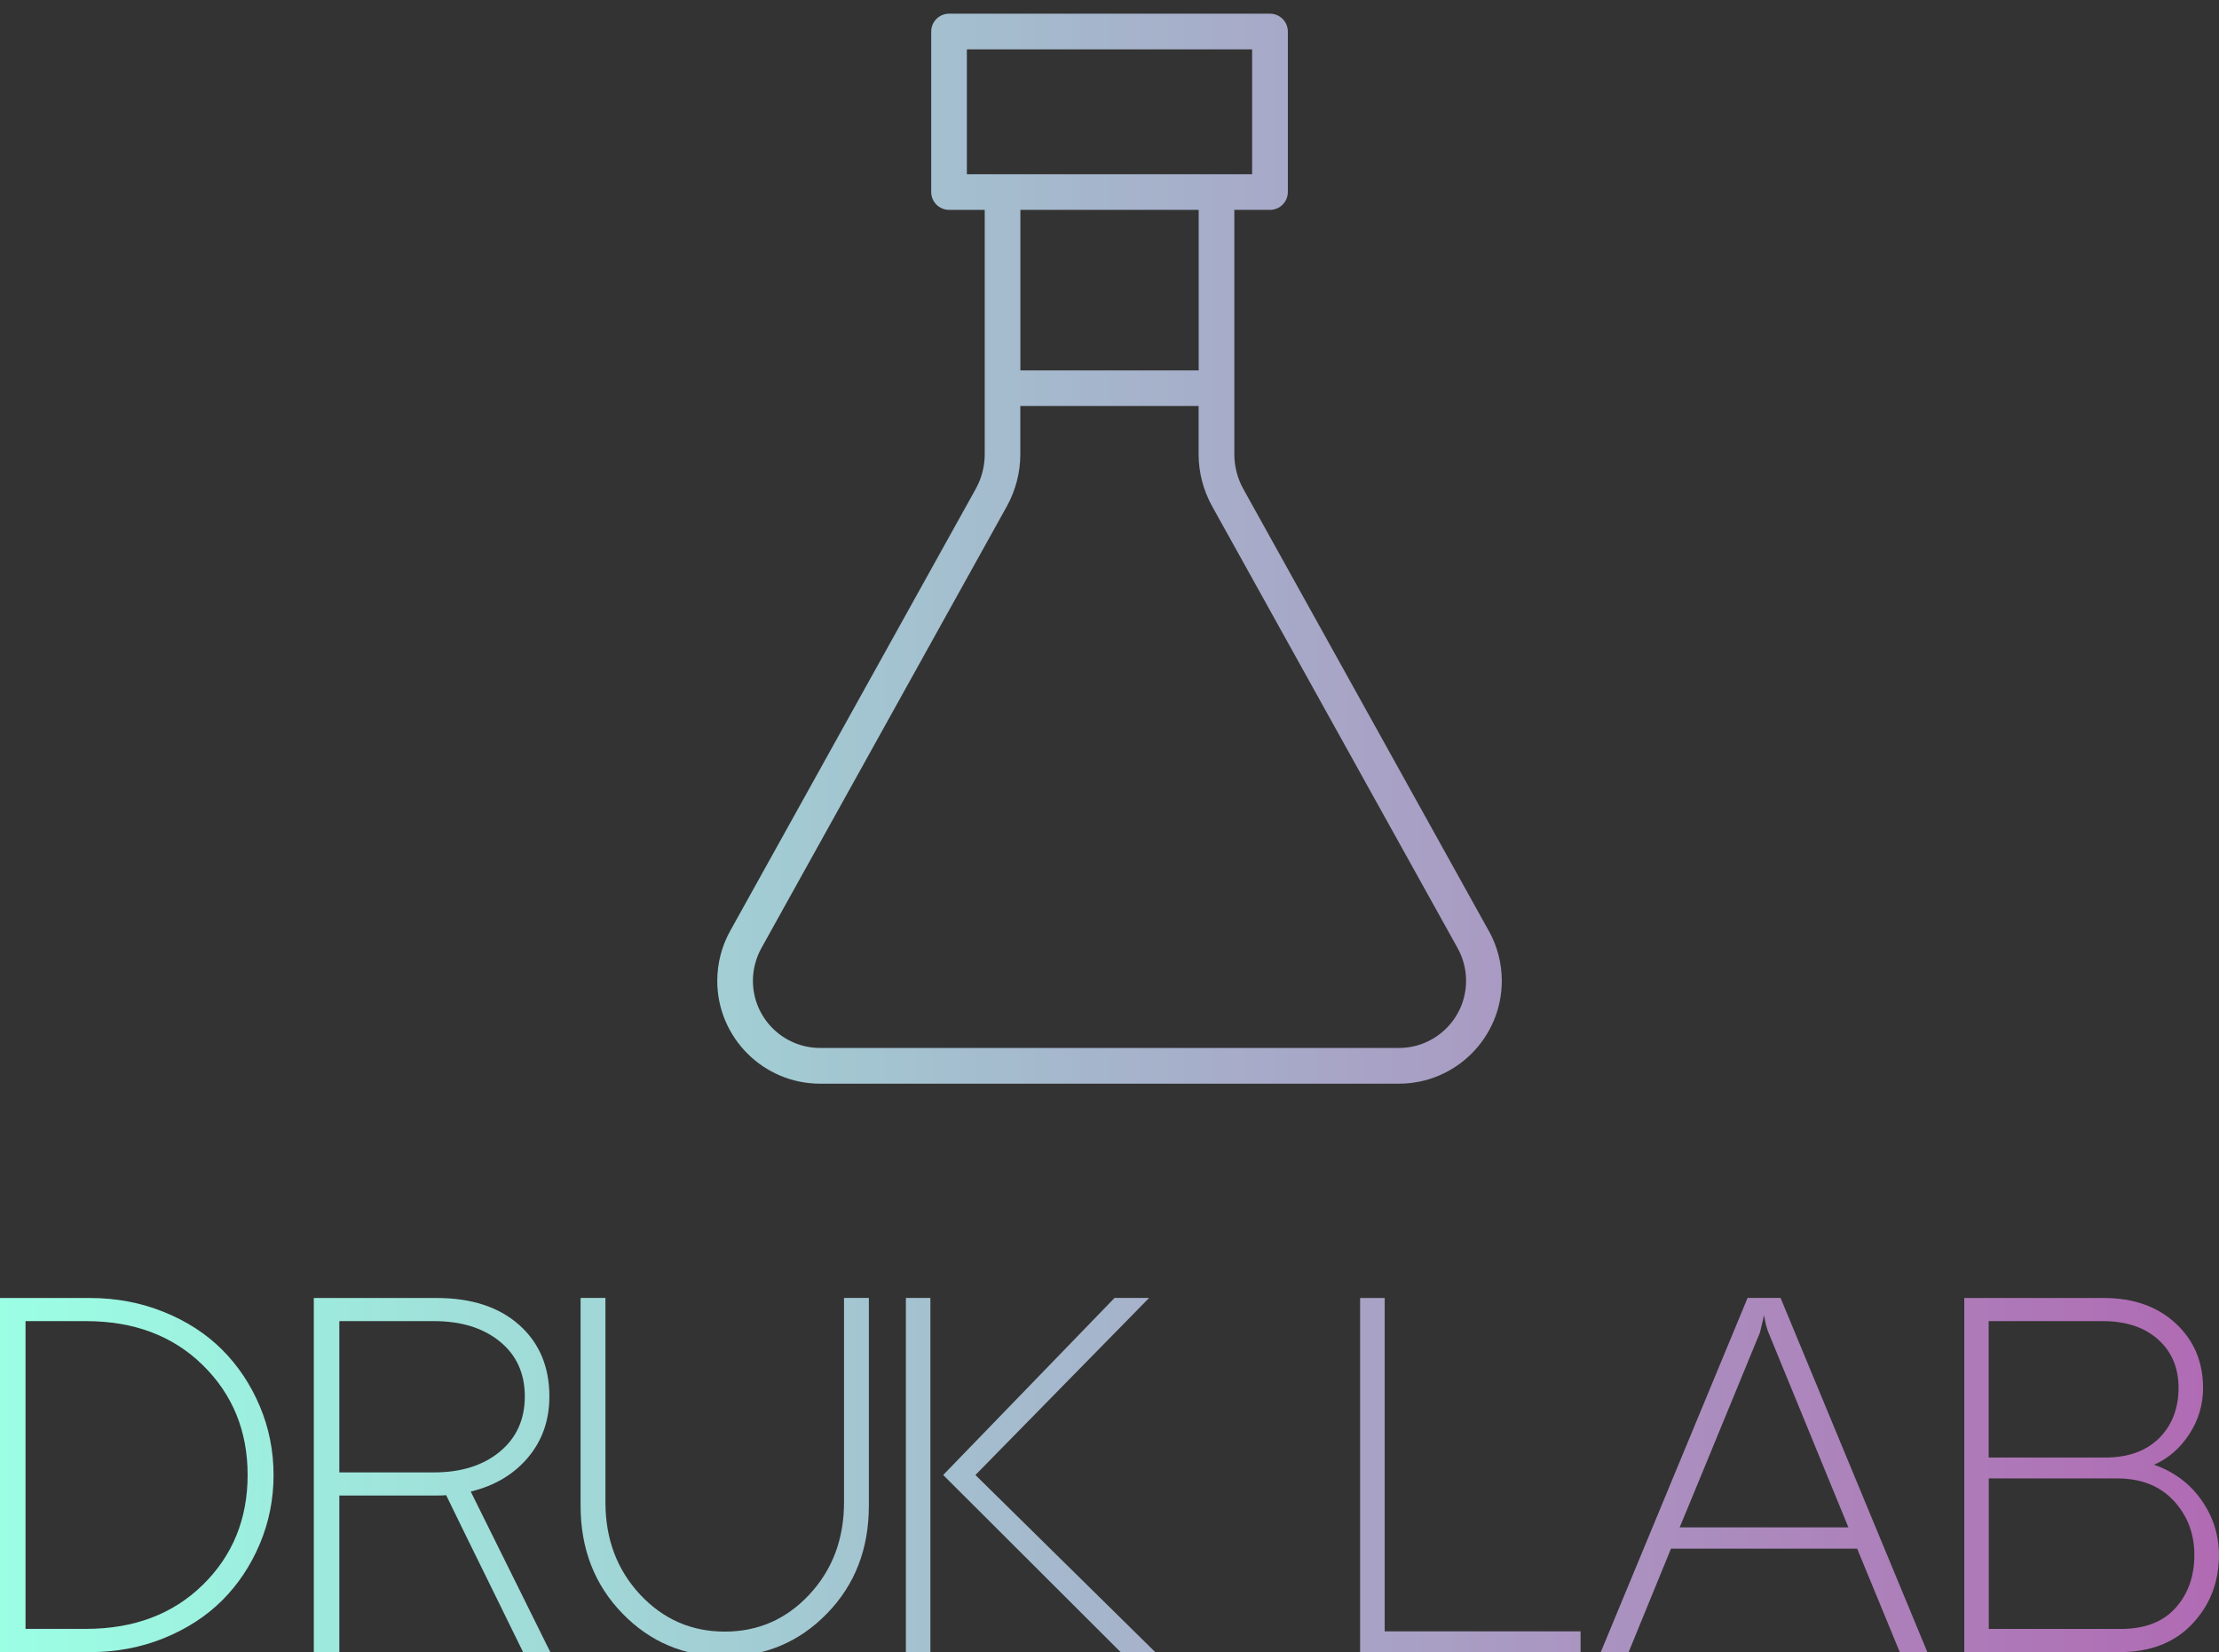
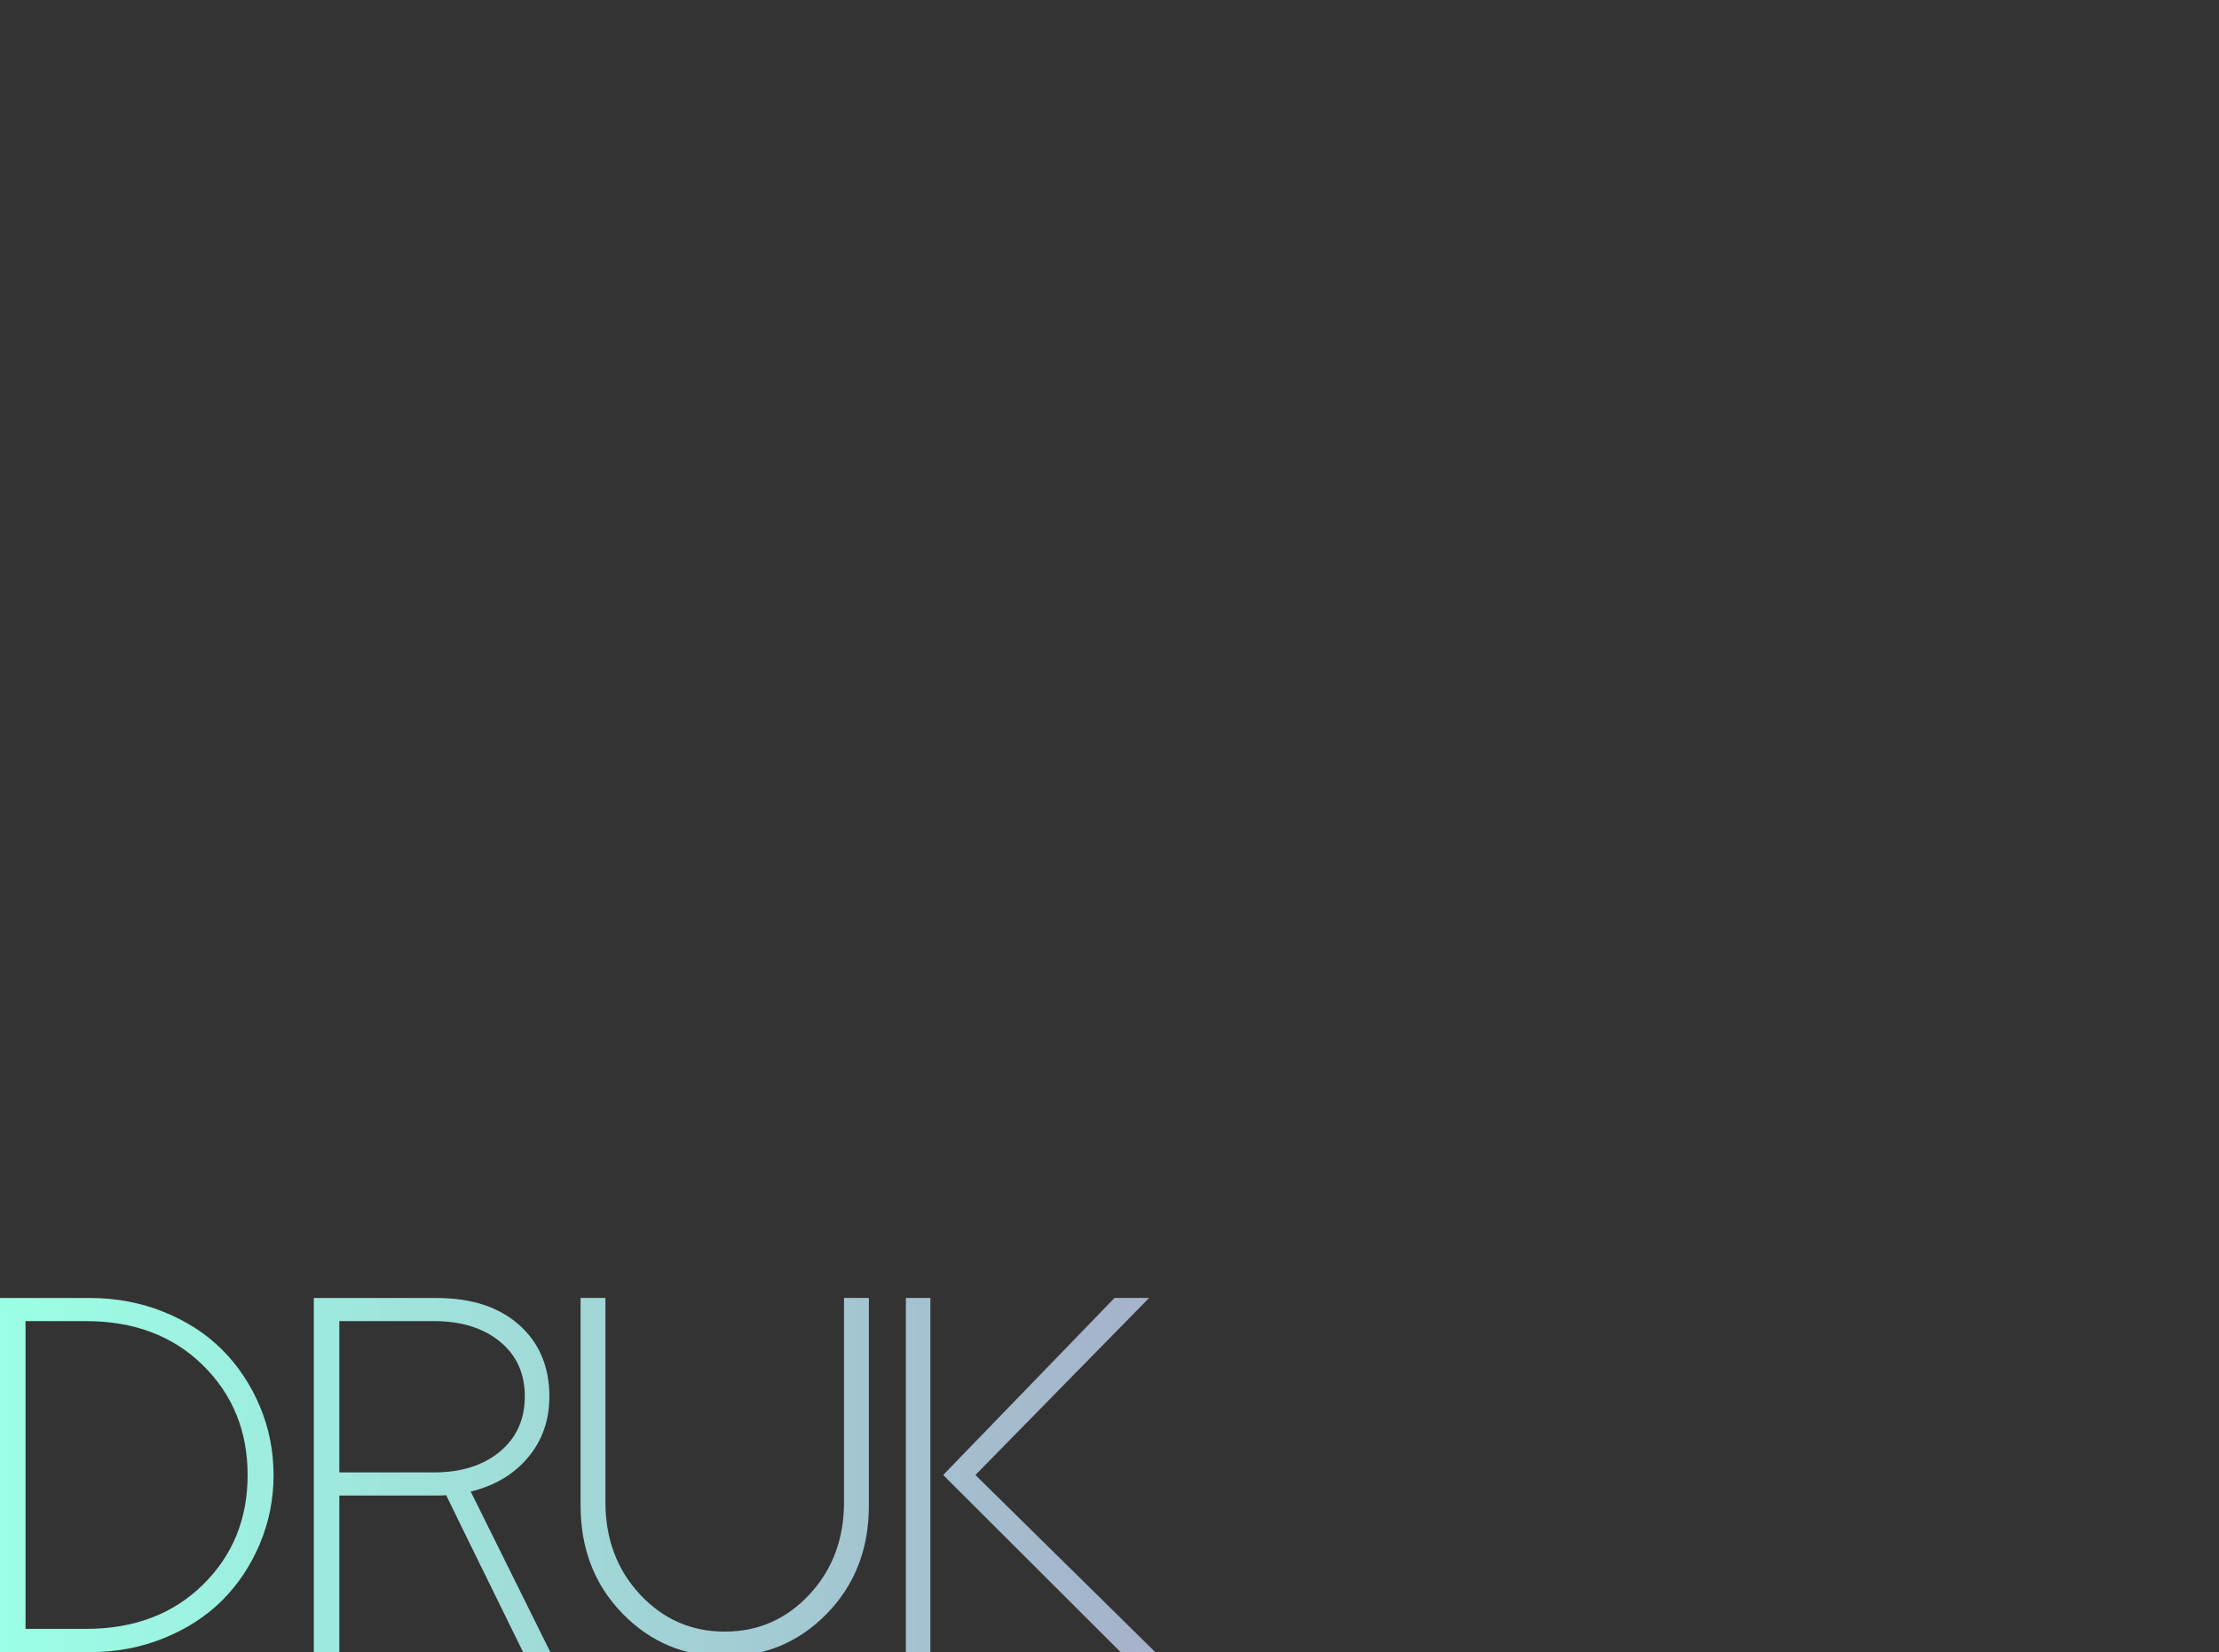
<svg xmlns="http://www.w3.org/2000/svg" id="Laag_1" viewBox="0 0 324.22 241.36">
  <rect x="0" y="0" width="324.22" height="241.36" fill="#333333" stroke="none" />
  <defs>
    <style>.cls-1{fill:url(#Naamloos_verloop_16);fill-rule:evenodd;}.cls-2{fill:url(#Naamloos_verloop_40);}.cls-3{fill:url(#Naamloos_verloop_30);}.cls-4{fill:url(#Naamloos_verloop_33);}.cls-5{fill:url(#Naamloos_verloop_37);}.cls-6{fill:url(#Naamloos_verloop_26);}.cls-7{fill:url(#Naamloos_verloop_23);}.cls-8{fill:url(#Naamloos_verloop_19);}</style>
    <linearGradient id="Naamloos_verloop_40" x1="0" y1="30.51" x2="324.22" y2="30.51" gradientTransform="translate(0 246) scale(1 -1)" gradientUnits="userSpaceOnUse">
      <stop offset="0" stop-color="#9bffe4" />
      <stop offset="1" stop-color="#b06ab3" />
    </linearGradient>
    <linearGradient id="Naamloos_verloop_37" x1="0" y1="30.51" x2="324.22" y2="30.51" gradientTransform="translate(0 246) scale(1 -1)" gradientUnits="userSpaceOnUse">
      <stop offset="0" stop-color="#9bffe4" />
      <stop offset="1" stop-color="#b06ab3" />
    </linearGradient>
    <linearGradient id="Naamloos_verloop_33" x1="0" y1="30.19" x2="324.22" y2="30.19" gradientTransform="translate(0 246) scale(1 -1)" gradientUnits="userSpaceOnUse">
      <stop offset="0" stop-color="#9bffe4" />
      <stop offset="1" stop-color="#b06ab3" />
    </linearGradient>
    <linearGradient id="Naamloos_verloop_30" x1="0" y1="30.51" x2="324.22" y2="30.51" gradientTransform="translate(0 246) scale(1 -1)" gradientUnits="userSpaceOnUse">
      <stop offset="0" stop-color="#9bffe4" />
      <stop offset="1" stop-color="#b06ab3" />
    </linearGradient>
    <linearGradient id="Naamloos_verloop_26" x1="0" y1="30.51" x2="324.22" y2="30.51" gradientTransform="translate(0 246) scale(1 -1)" gradientUnits="userSpaceOnUse">
      <stop offset="0" stop-color="#9bffe4" />
      <stop offset="1" stop-color="#b06ab3" />
    </linearGradient>
    <linearGradient id="Naamloos_verloop_23" x1="0" y1="30.51" x2="324.22" y2="30.51" gradientTransform="translate(0 246) scale(1 -1)" gradientUnits="userSpaceOnUse">
      <stop offset="0" stop-color="#9bffe4" />
      <stop offset="1" stop-color="#b06ab3" />
    </linearGradient>
    <linearGradient id="Naamloos_verloop_19" x1="0" y1="30.51" x2="324.22" y2="30.51" gradientTransform="translate(0 246) scale(1 -1)" gradientUnits="userSpaceOnUse">
      <stop offset="0" stop-color="#9bffe4" />
      <stop offset="1" stop-color="#b06ab3" />
    </linearGradient>
    <linearGradient id="Naamloos_verloop_16" x1="0" y1="165.84" x2="324.22" y2="165.84" gradientTransform="translate(0 246) scale(1 -1)" gradientUnits="userSpaceOnUse">
      <stop offset="0" stop-color="#9bffe4" />
      <stop offset="1" stop-color="#b06ab3" />
    </linearGradient>
  </defs>
  <g>
    <path class="cls-2" d="M0,189.62v51.75H13.11c3.86,0,7.47-.68,10.83-2.04,3.35-1.36,6.19-3.2,8.52-5.52,2.32-2.32,4.16-5.07,5.5-8.25s2.01-6.53,2.01-10.06-.67-6.89-2.01-10.06c-1.34-3.17-3.17-5.92-5.5-8.25s-5.16-4.16-8.52-5.52-6.96-2.04-10.83-2.04H0Zm3.73,3.39H12.57c7,0,12.69,2.14,17.06,6.43s6.55,9.64,6.55,16.05-2.18,11.77-6.55,16.05-10.06,6.43-17.06,6.43H3.73v-44.97Z" />
    <path class="cls-5" d="M45.85,189.62v51.75h3.73v-22.88h14.19c.65,0,1.13-.02,1.42-.05,1.51,3.11,3.68,7.55,6.53,13.33,2.85,5.78,4.42,8.98,4.71,9.6h3.98c-1.28-2.59-3.21-6.48-5.79-11.68s-4.53-9.13-5.84-11.78c3.5-.85,6.29-2.51,8.37-4.98s3.12-5.44,3.12-8.91c0-4.35-1.47-7.84-4.42-10.46s-6.97-3.93-12.08-3.93h-17.92Zm3.73,3.39h13.84c3.96,0,7.16,.99,9.6,2.97,2.44,1.98,3.66,4.66,3.66,8.03s-1.22,6.06-3.66,8.08c-2.44,2.01-5.64,3.02-9.6,3.02h-13.84v-22.09Z" />
    <path class="cls-4" d="M84.83,189.62v30.34c0,6.32,2.04,11.57,6.11,15.76,4.07,4.19,9.06,6.28,14.95,6.28s10.87-2.09,14.95-6.28,6.11-9.44,6.11-15.76v-30.34h-3.63v29.85c0,5.37-1.69,9.86-5.06,13.48-3.37,3.62-7.5,5.42-12.37,5.42s-9-1.81-12.37-5.42c-3.37-3.62-5.06-8.11-5.06-13.48v-29.85h-3.63Z" />
    <path class="cls-3" d="M132.36,189.62v51.75h3.58v-51.75h-3.58Zm30.49,0l-25.04,25.87,25.92,25.87h5.06l-26.27-25.87,25.38-25.87h-5.06Z" />
-     <path class="cls-6" d="M198.73,189.62v51.75h32.21v-3.04h-28.62v-48.7h-3.58Z" />
-     <path class="cls-7" d="M255.34,189.62l-21.45,51.75h4.07l6.19-15.12h27.2l6.23,15.12h4.03l-21.45-51.75h-4.81Zm2.41,2.55c.2,1.15,.41,1.98,.64,2.5l11.68,28.47h-24.65s3.94-9.49,11.73-28.47l.59-2.5Z" />
-     <path class="cls-8" d="M287,189.62v51.75h22.68c4.48,0,8.03-1.37,10.63-4.12s3.9-6.1,3.9-10.06c0-2.91-.84-5.58-2.53-8s-4-4.16-6.95-5.2c2.09-.92,3.81-2.41,5.15-4.47,1.34-2.06,2.01-4.3,2.01-6.73,0-3.83-1.33-6.98-4-9.45-2.67-2.47-6.18-3.71-10.53-3.71h-20.37Zm3.58,3.39h16.64c3.4,0,6.1,.89,8.1,2.68s2.99,4.15,2.99,7.09-.95,5.46-2.85,7.34-4.53,2.82-7.9,2.82h-16.99v-19.93Zm0,22.98h18.75c3.5,0,6.26,1.09,8.27,3.26s3.02,4.82,3.02,7.93-.92,5.69-2.75,7.73c-1.83,2.05-4.5,3.07-8,3.07h-19.29v-21.99Z" />
  </g>
-   <path class="cls-1" d="M217.53,136l-35.87-64.57c-.86-1.55-1.31-3.3-1.31-5.06V30.66h5.21c1.44,0,2.61-1.17,2.61-2.61V4.61c0-1.44-1.17-2.61-2.61-2.61h-46.89c-1.44,0-2.61,1.17-2.61,2.61V28.05c0,1.44,1.17,2.61,2.61,2.61h5.21v35.7c0,1.76-.45,3.51-1.31,5.06l-35.88,64.58c-1.24,2.22-1.89,4.75-1.89,7.3,0,8.28,6.74,15.02,15.02,15.02h84.59c8.28,0,15.02-6.74,15.02-15.02,0-2.55-.65-5.07-1.89-7.3h0ZM141.27,7.21h41.68V25.45h-41.68V7.21Zm33.87,23.45v23.45h-26.05V30.66h26.05Zm29.27,122.44H119.82c-5.41,0-9.81-4.4-9.81-9.81,0-1.66,.43-3.31,1.23-4.76l35.88-64.58c1.28-2.32,1.96-4.94,1.96-7.59v-7.05h26.05v7.05c0,2.65,.68,5.27,1.97,7.59l35.88,64.58c.81,1.45,1.23,3.1,1.23,4.76,0,5.41-4.4,9.81-9.81,9.81h0Z" />
</svg>